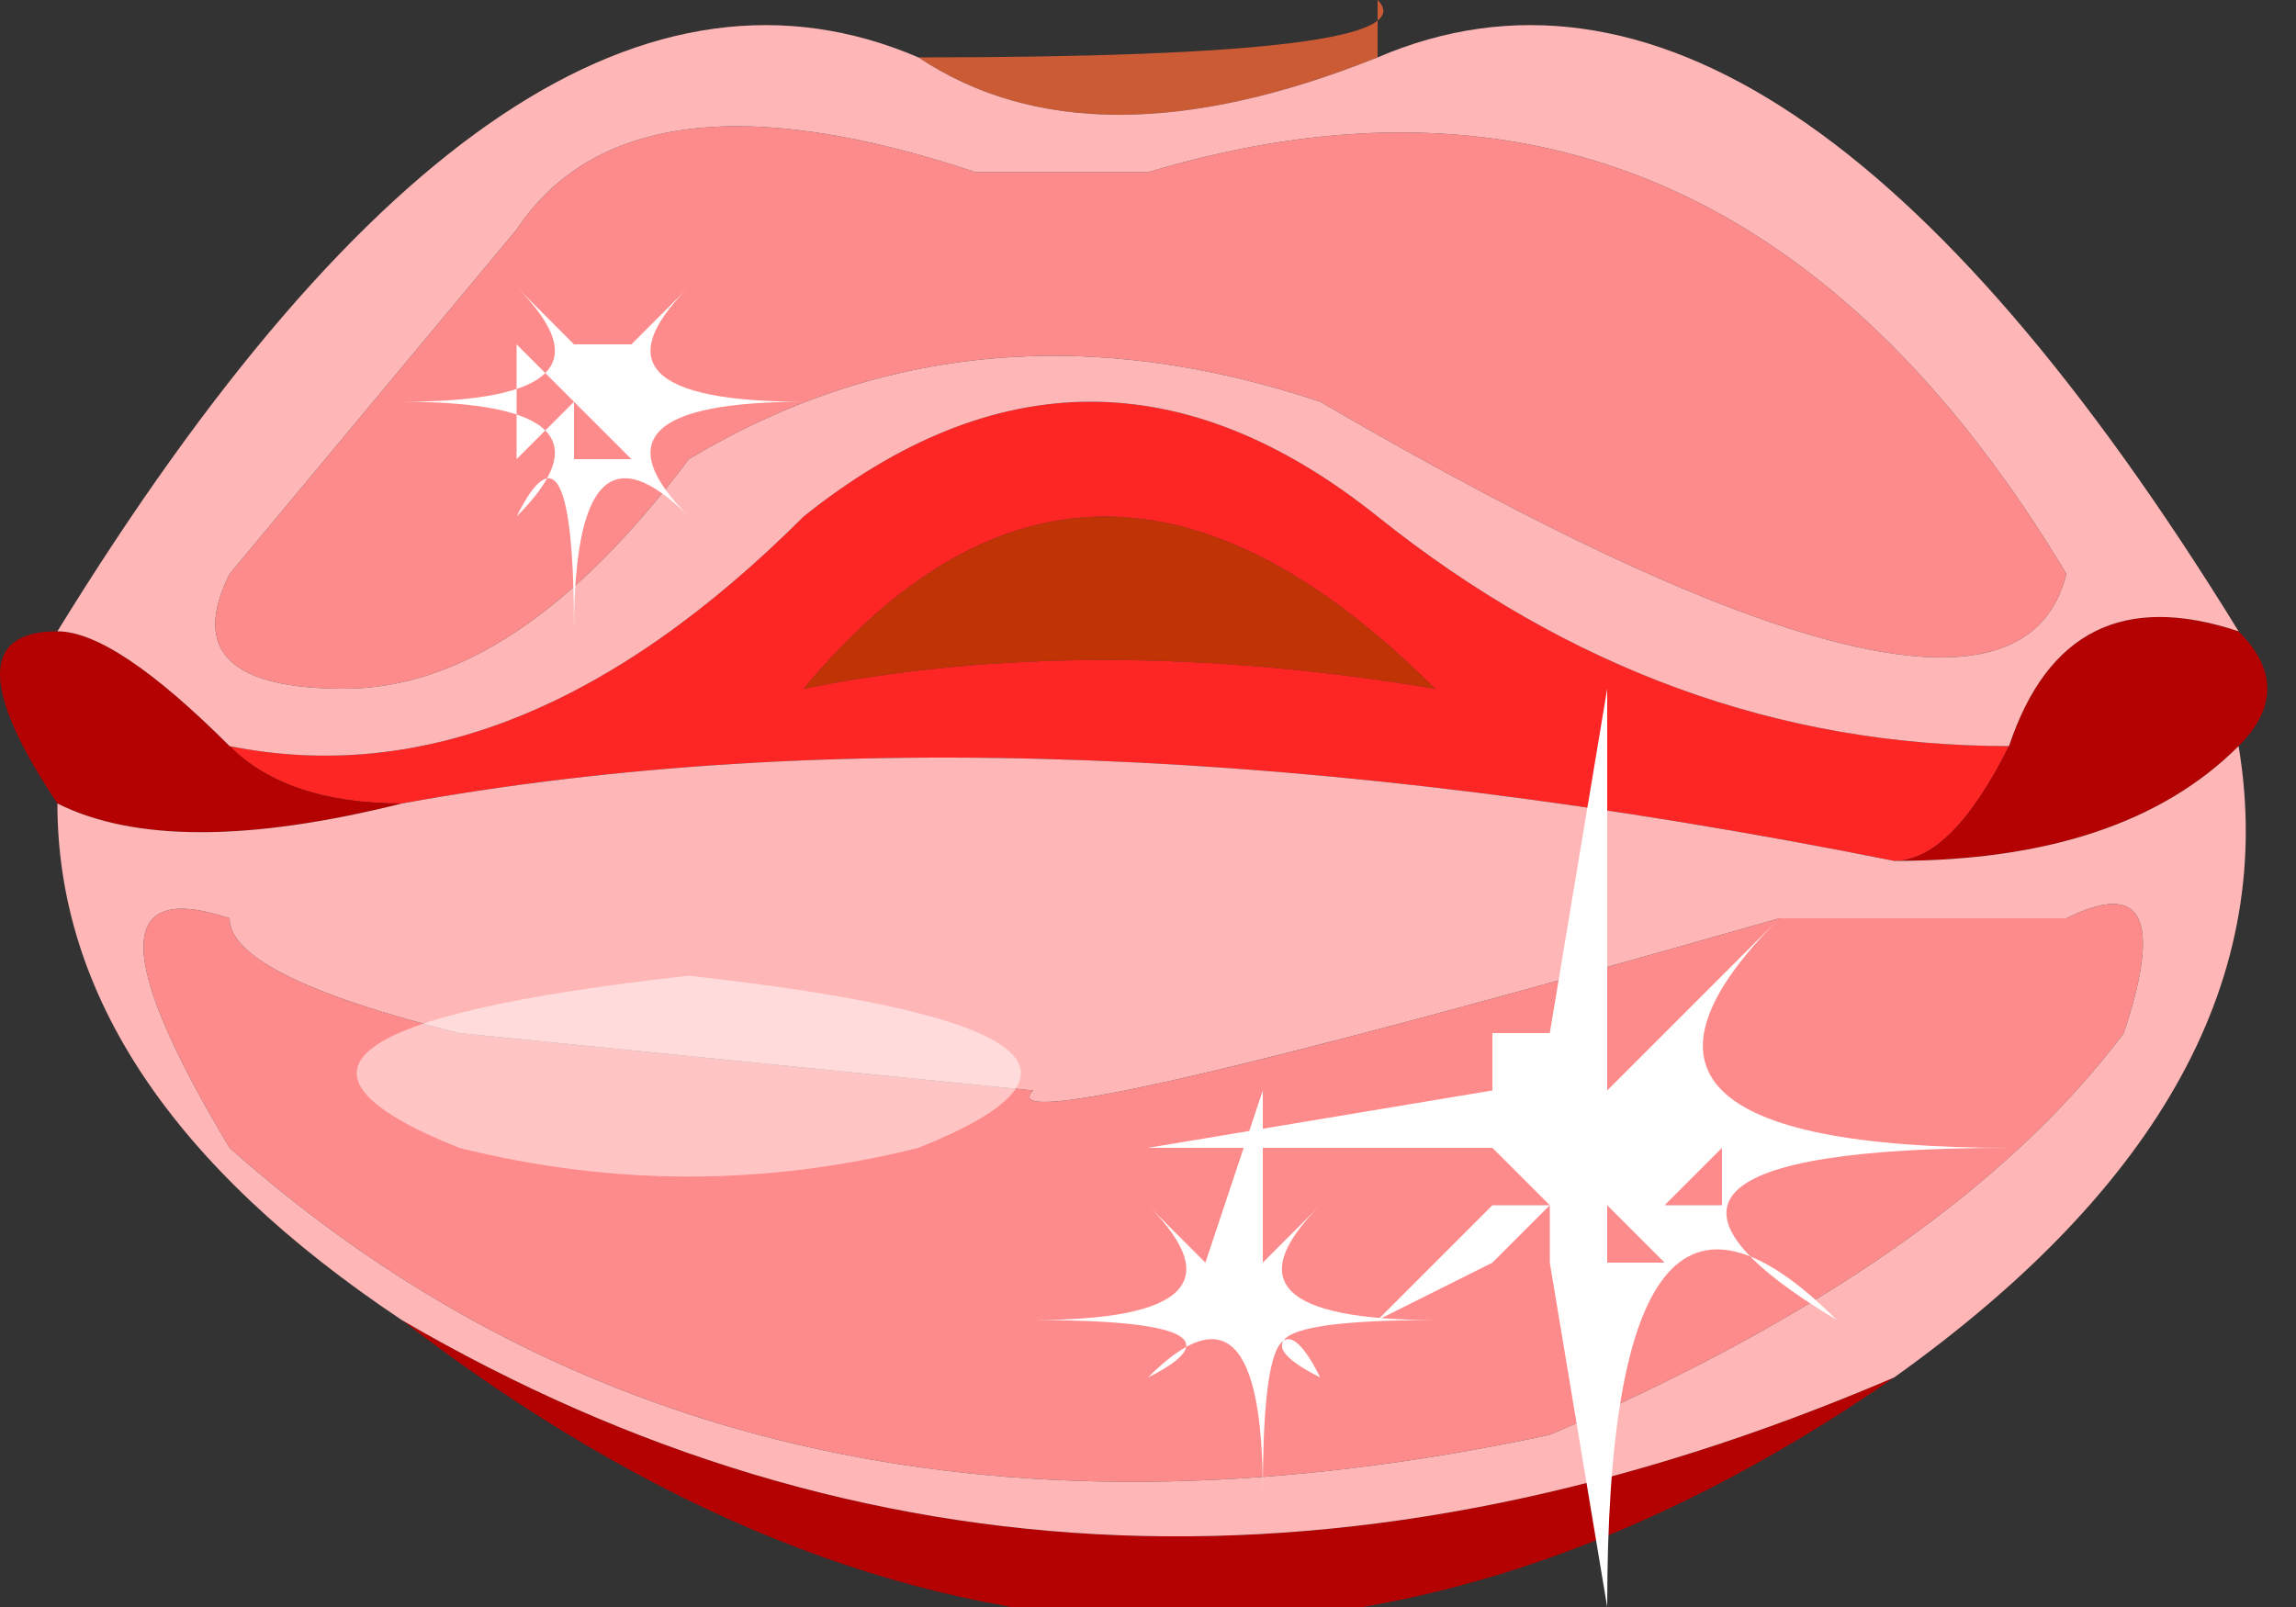
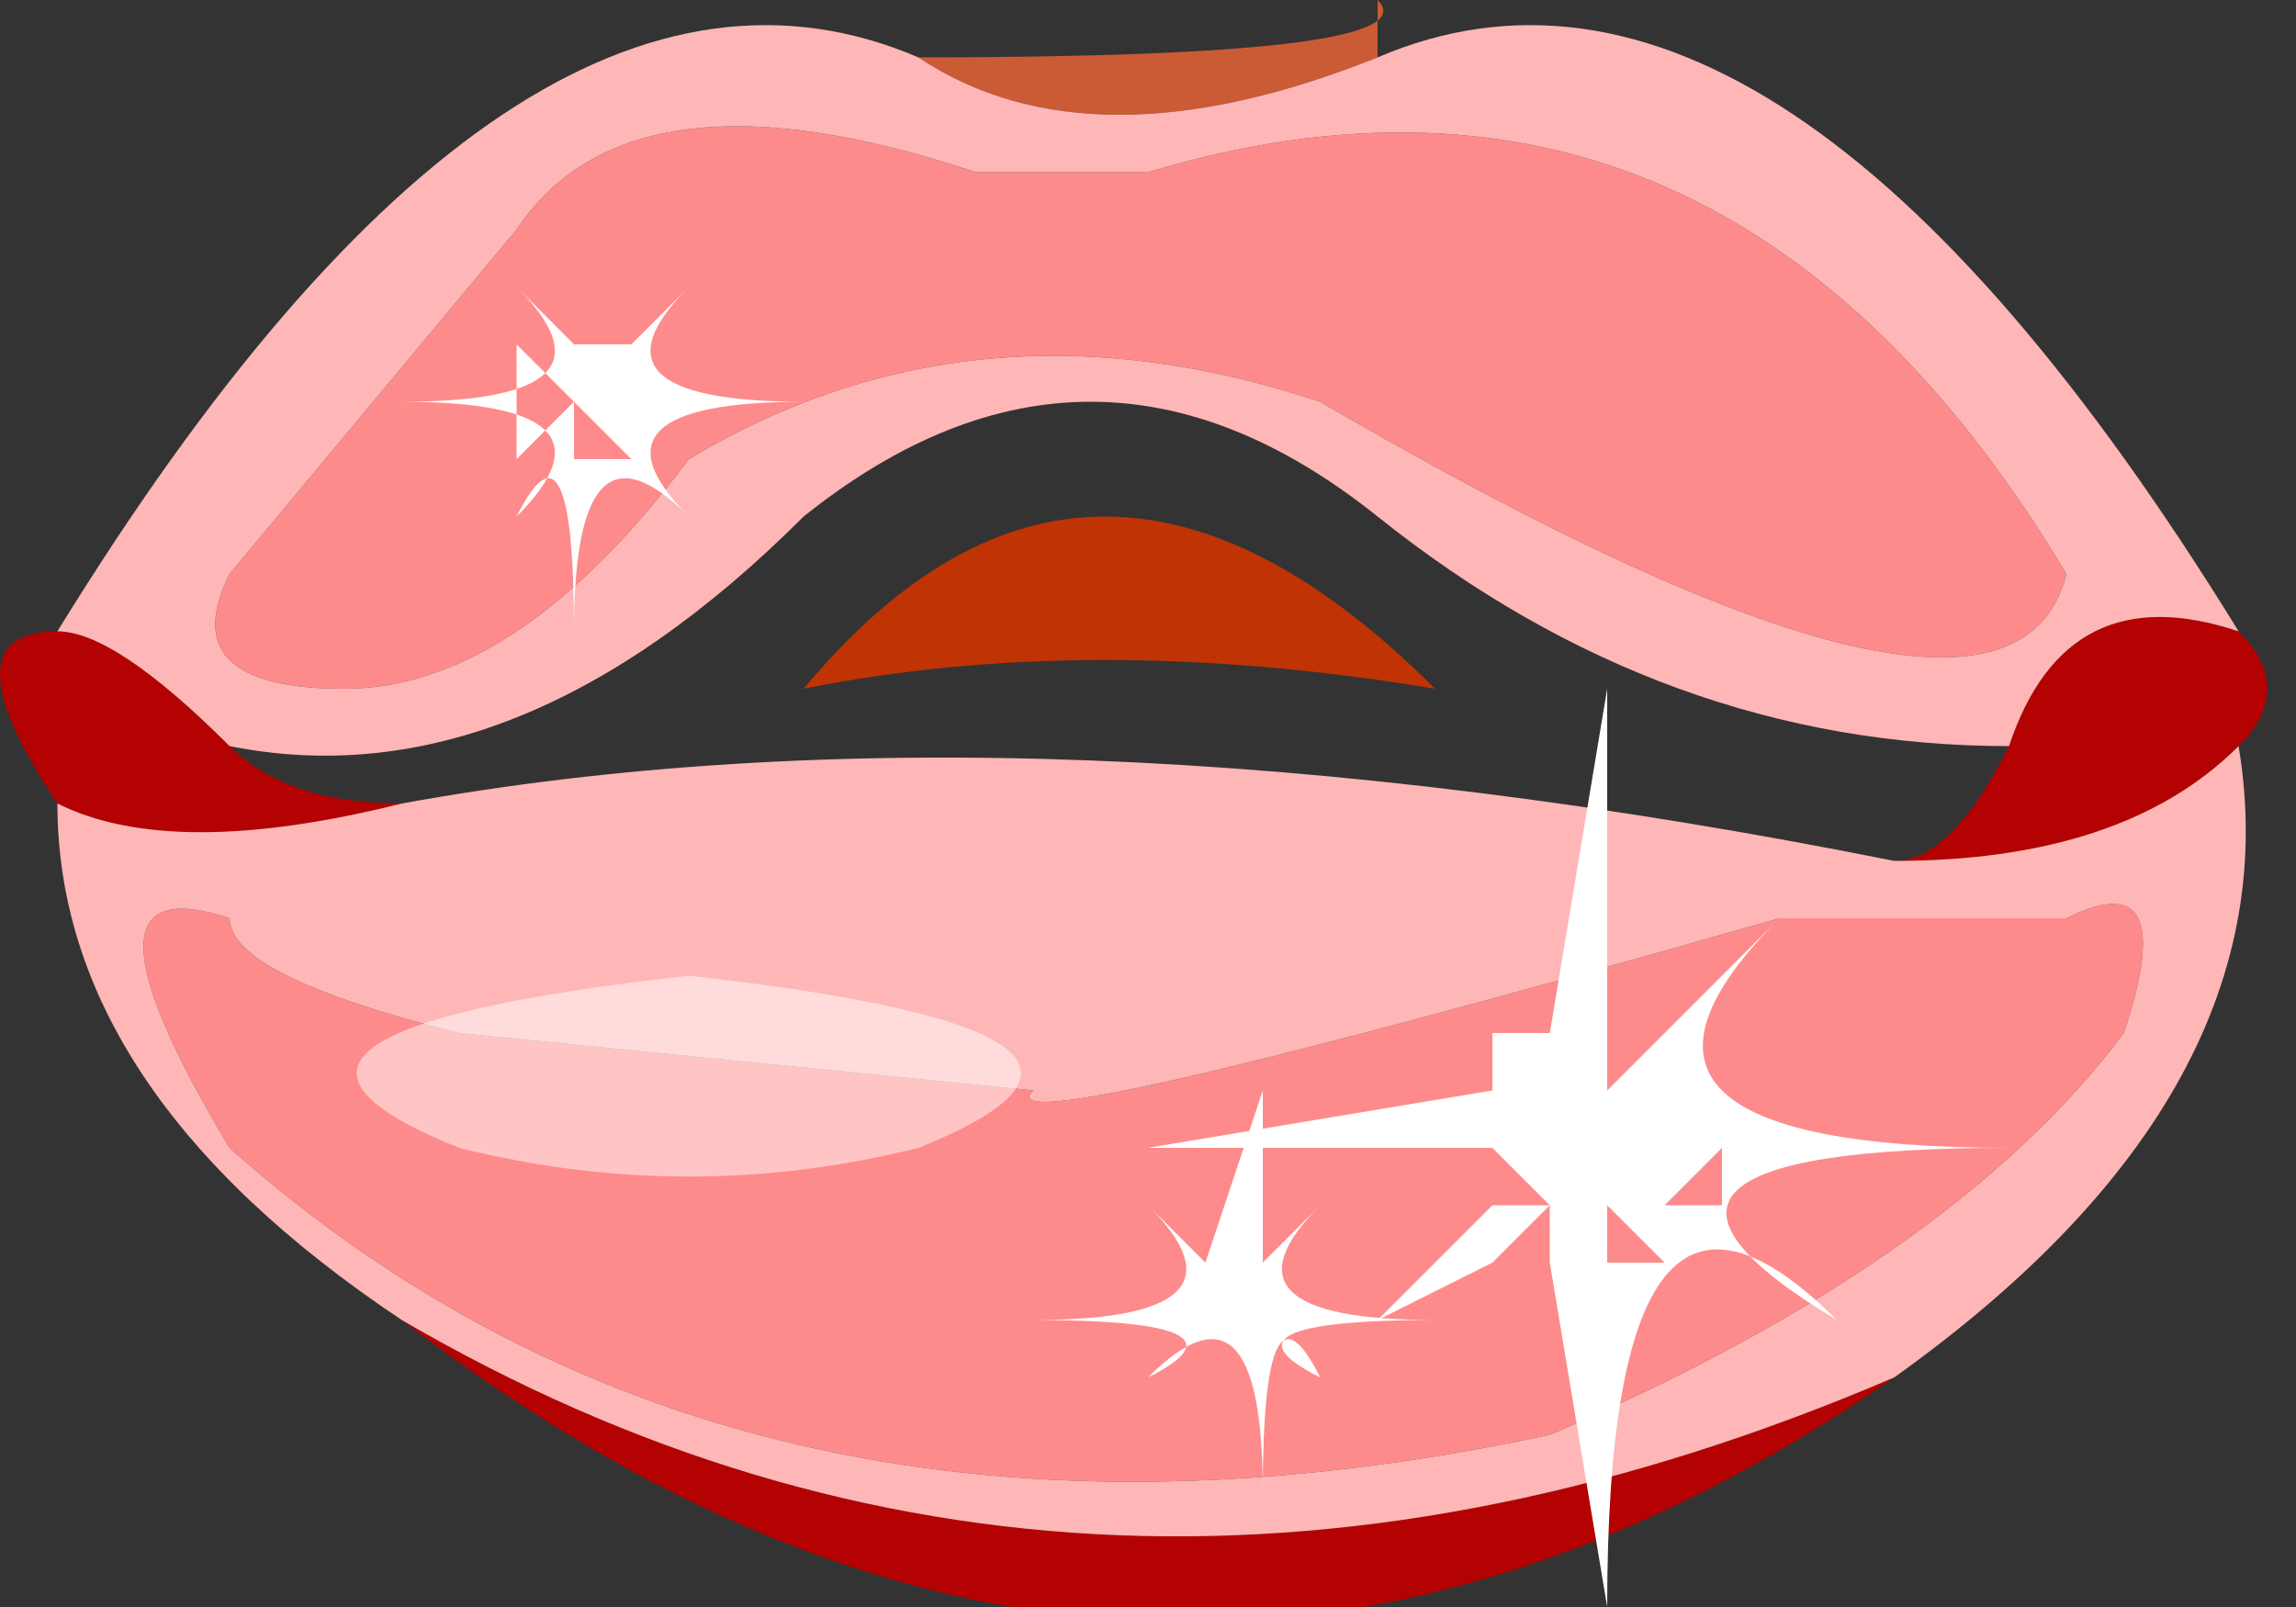
<svg xmlns="http://www.w3.org/2000/svg" height="1.4px" width="2.0px">
  <rect width="100%" height="100%" fill="#333333" stroke="none" />
  <g transform="matrix(1.0, 0.0, 0.0, 1.0, 0.0, 0.0)">
    <path d="M0.8 0.05 Q1.25 0.05 1.2 0.0 L1.2 0.05 Q0.95 0.15 0.8 0.05" fill="#cb5b35" fill-rule="evenodd" stroke="none" />
    <path d="M0.7 0.6 Q0.95 0.3 1.25 0.6 0.95 0.55 0.7 0.6" fill="#bf3304" fill-rule="evenodd" stroke="none" />
-     <path d="M0.2 0.65 Q0.45 0.7 0.7 0.45 0.95 0.25 1.2 0.45 1.45 0.65 1.75 0.65 1.7 0.75 1.65 0.75 0.9 0.6 0.35 0.7 0.25 0.7 0.2 0.65 M0.7 0.6 Q0.95 0.55 1.25 0.6 0.95 0.3 0.7 0.6" fill="#fe2525" fill-rule="evenodd" stroke="none" />
    <path d="M1.95 0.55 Q2.0 0.6 1.95 0.65 1.85 0.75 1.65 0.75 1.7 0.75 1.75 0.65 1.8 0.5 1.95 0.55 M1.65 1.2 Q1.0 1.65 0.35 1.15 0.95 1.5 1.65 1.2 M0.05 0.7 Q-0.05 0.55 0.05 0.55 0.1 0.55 0.2 0.65 0.25 0.7 0.35 0.7 0.15 0.75 0.05 0.7" fill="#b40101" fill-rule="evenodd" stroke="none" />
    <path d="M1.8 0.5 Q1.75 0.7 1.15 0.35 0.85 0.25 0.6 0.4 0.45 0.6 0.3 0.6 0.15 0.6 0.2 0.5 L0.45 0.2 Q0.55 0.05 0.85 0.15 L1.0 0.15 Q1.5 0.0 1.8 0.5 M1.55 0.8 L1.8 0.8 Q1.9 0.75 1.85 0.9 1.7 1.1 1.35 1.25 0.65 1.4 0.2 1.0 0.05 0.75 0.2 0.8 0.2 0.85 0.4 0.9 L0.9 0.95 Q0.85 1.0 1.55 0.8" fill="#fe8b8b" fill-rule="evenodd" stroke="none" />
    <path d="M1.8 0.5 Q1.5 0.0 1.0 0.15 L0.85 0.15 Q0.55 0.05 0.45 0.2 L0.2 0.5 Q0.15 0.6 0.3 0.6 0.45 0.6 0.6 0.4 0.85 0.25 1.15 0.35 1.75 0.7 1.8 0.5 M0.05 0.55 Q0.45 -0.1 0.8 0.05 0.95 0.15 1.2 0.05 1.55 -0.1 1.95 0.55 1.8 0.5 1.75 0.65 1.45 0.65 1.2 0.45 0.95 0.25 0.7 0.45 0.45 0.7 0.2 0.65 0.1 0.55 0.05 0.55 M1.95 0.65 Q2.0 0.95 1.65 1.2 0.95 1.5 0.35 1.15 0.05 0.95 0.05 0.7 0.15 0.75 0.35 0.7 0.9 0.6 1.65 0.75 1.85 0.75 1.95 0.65 M1.55 0.8 Q0.85 1.0 0.9 0.95 L0.4 0.9 Q0.2 0.85 0.2 0.8 0.05 0.75 0.2 1.0 0.65 1.4 1.35 1.25 1.7 1.1 1.85 0.9 1.9 0.75 1.8 0.8 L1.55 0.8" fill="#feb6b6" fill-rule="evenodd" stroke="none" />
    <path d="M1.35 0.9 L1.35 0.9 1.4 0.6 1.4 0.9 1.45 0.9 1.55 0.8 Q1.35 1.0 1.75 1.0 1.35 1.0 1.6 1.15 1.4 0.95 1.4 1.4 L1.35 1.1 1.3 1.1 1.2 1.15 1.3 1.05 1.3 1.0 1.0 1.0 1.3 0.95 1.3 0.9 1.35 0.9 M1.45 1.1 L1.4 1.05 1.4 1.1 1.45 1.1 M1.4 0.95 L1.45 0.9 1.4 0.9 1.4 0.95 M1.3 0.95 L1.3 0.95 M1.35 1.05 L1.3 1.1 1.35 1.1 1.35 1.05 1.3 1.0 1.3 1.05 1.35 1.05 M1.5 0.95 L1.5 0.95 M1.45 1.05 L1.5 1.05 1.5 1.0 1.45 1.05" fill="#ffffff" fill-rule="evenodd" stroke="none" />
    <path d="M0.5 0.3 L0.5 0.3 0.55 0.3 0.6 0.25 Q0.5 0.35 0.7 0.35 0.5 0.35 0.6 0.45 0.5 0.35 0.5 0.55 0.5 0.35 0.45 0.45 0.55 0.35 0.35 0.35 0.55 0.35 0.45 0.25 L0.5 0.3 0.5 0.3 M0.55 0.4 L0.5 0.35 0.5 0.4 0.55 0.4 M0.55 0.35 L0.55 0.35 0.55 0.35 M0.45 0.3 L0.45 0.35 0.5 0.35 0.45 0.3 M0.5 0.35 L0.5 0.35 0.45 0.35 0.45 0.4 0.5 0.35" fill="#ffffff" fill-rule="evenodd" stroke="none" />
    <path d="M1.05 1.1 L1.1 0.95 1.1 1.1 1.15 1.05 Q1.05 1.15 1.25 1.15 1.05 1.15 1.15 1.2 1.1 1.1 1.1 1.3 1.1 1.1 1.0 1.2 1.1 1.15 0.9 1.15 1.1 1.15 1.0 1.05 L1.05 1.1 M1.05 1.15 L1.05 1.15 M1.15 1.1 L1.15 1.1 M1.1 1.15 L1.1 1.15 M1.15 1.15 L1.15 1.15" fill="#ffffff" fill-rule="evenodd" stroke="none" />
    <path d="M0.6 0.85 Q1.05 0.9 0.8 1.0 0.6 1.05 0.4 1.0 0.15 0.9 0.6 0.85" fill="#ffffff" fill-opacity="0.502" fill-rule="evenodd" stroke="none" />
  </g>
</svg>